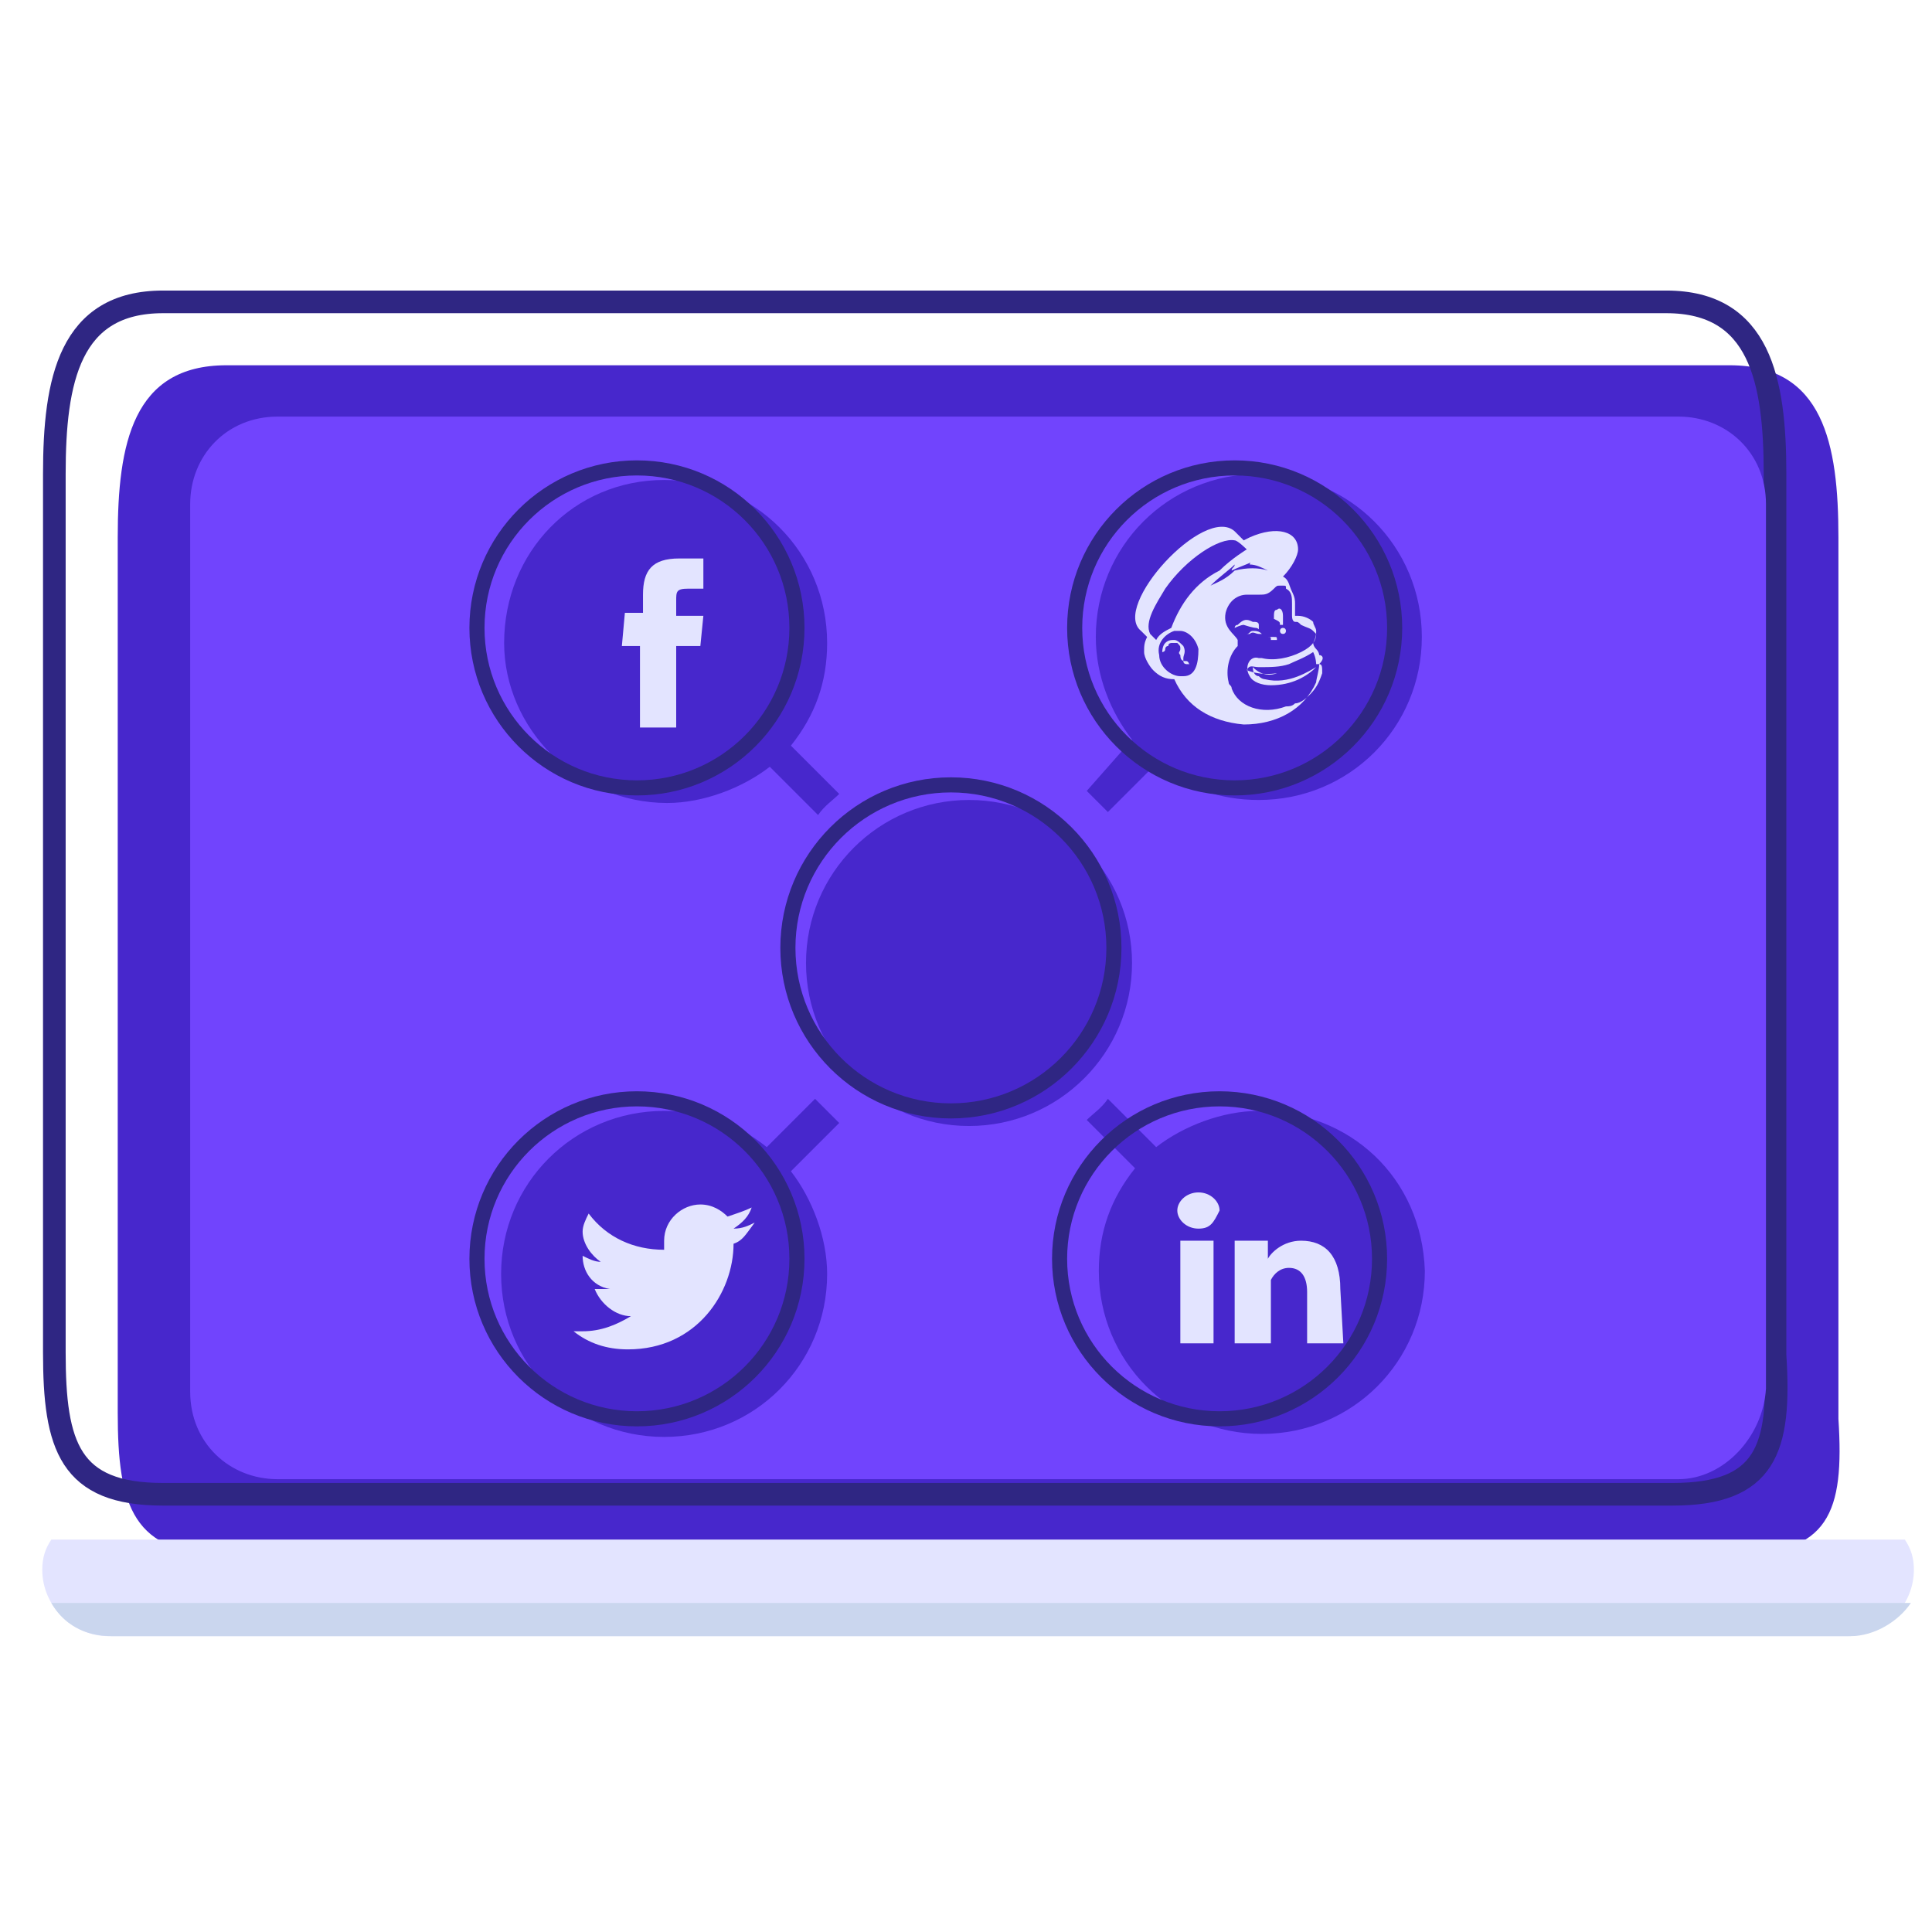
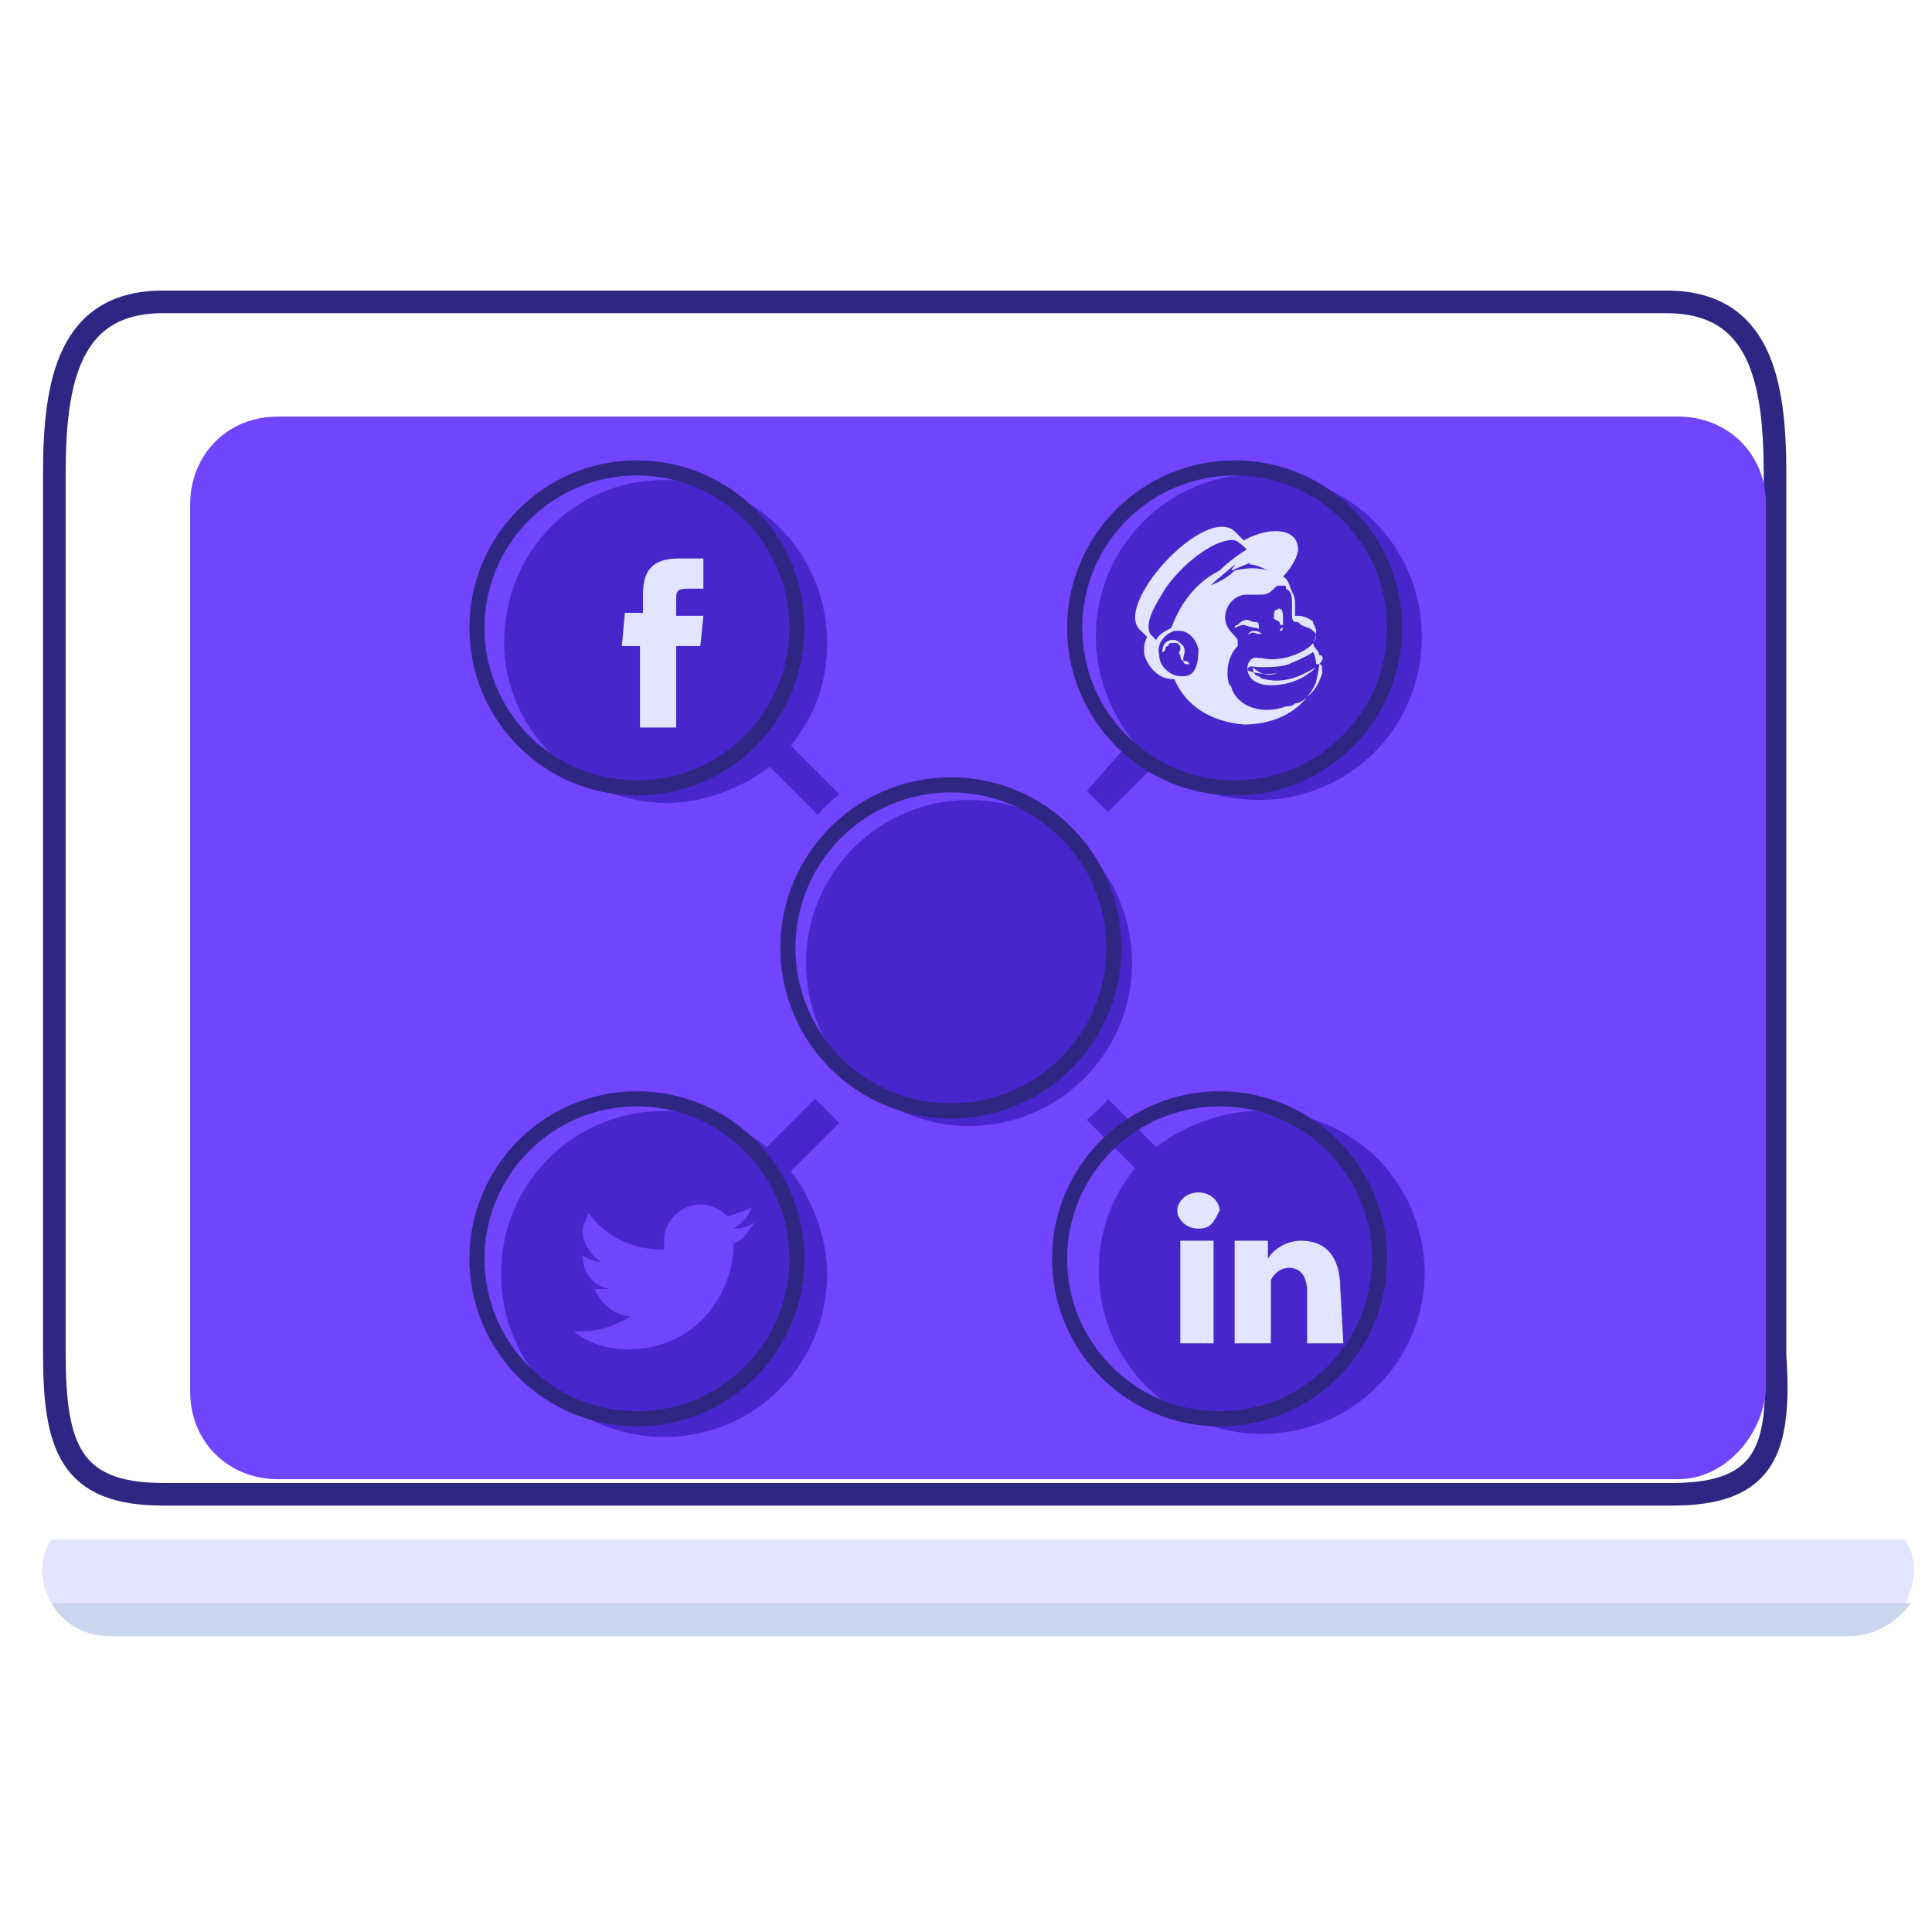
<svg xmlns="http://www.w3.org/2000/svg" version="1.1" id="Layer_1" x="0px" y="0px" viewBox="0 0 64 64" style="enable-background:new 0 0 64 64;" xml:space="preserve">
  <style type="text/css">
	.st0{fill:#4727CC;}
	.st1{fill:none;stroke:#2F2683;stroke-width:0.75;stroke-linecap:round;stroke-linejoin:round;stroke-miterlimit:10;}
	.st2{fill:#E3E4FF;}
	.st3{fill:#CAD6EE;}
	.st4{fill:#7144FD;}
	.st5{display:none;opacity:0.5;fill:#CAD6EE;enable-background:new    ;}
	.st6{display:none;}
	.st7{display:inline;fill:none;stroke:#E3E4FF;stroke-width:3;stroke-miterlimit:10;}
	.st8{fill:none;stroke:#2F2683;stroke-width:0.5;stroke-linecap:round;stroke-linejoin:round;stroke-miterlimit:10;}
</style>
  <g>
    <g>
-       <path class="st0" d="M57.4,51.5H7.5c-3.1,0-3.6-1.6-3.6-4.7v-29c0-3.1,0.5-5.7,3.6-5.7h49.8c3.1,0,3.6,2.6,3.6,5.7V47    C61.1,50.1,60.6,51.5,57.4,51.5z" />
      <path class="st1" d="M55.4,49.5h-50c-3.1,0-3.6-1.6-3.6-4.7V15.7c0-3.1,0.5-5.7,3.6-5.7h49.8c3.1,0,3.6,2.6,3.6,5.7v29.2    C59,48,58.5,49.5,55.4,49.5z" />
      <path class="st2" d="M1.7,51c-0.2,0.3-0.3,0.6-0.3,1c0,1.2,1,2.2,2.2,2.2h57.6c1.2,0,2.2-1,2.2-2.2c0-0.4-0.1-0.7-0.3-1H1.7z" />
      <path class="st3" d="M1.7,53.1c0.4,0.7,1.1,1.1,2,1.1h57.6c0.8,0,1.6-0.5,2-1.1H1.7z" />
    </g>
    <path class="st4" d="M55.6,49H9.2c-1.6,0-2.9-1.2-2.9-2.9V16.7c0-1.6,1.2-2.9,2.9-2.9h46.4c1.6,0,2.9,1.2,2.9,2.9V46   C58.4,47.6,57.1,49,55.6,49z" />
-     <path class="st5" d="M54.3,26.7H43.8c-0.8,0-1.5-0.6-1.5-1.5v-5.6c0-0.8,0.6-1.5,1.5-1.5h10.4c0.8,0,1.5,0.6,1.5,1.5v5.6   C55.8,26,55.1,26.7,54.3,26.7z" />
    <path class="st5" d="M20.3,26.8H9.8c-0.8,0-1.5-0.6-1.5-1.5v-5.6c0-0.8,0.6-1.5,1.5-1.5h10.4c0.8,0,1.5,0.6,1.5,1.5v5.6   C21.7,26,21.1,26.8,20.3,26.8z" />
    <path class="st5" d="M20.3,45.3H9.8c-0.8,0-1.5-0.6-1.5-1.5v-5.6c0-0.8,0.6-1.5,1.5-1.5h10.4c0.8,0,1.5,0.6,1.5,1.5v5.6   C21.7,44.6,21.1,45.3,20.3,45.3z" />
    <path class="st5" d="M54.3,45.3H43.8c-0.8,0-1.5-0.6-1.5-1.5v-5.6c0-0.8,0.6-1.5,1.5-1.5h10.4c0.8,0,1.5,0.6,1.5,1.5v5.6   C55.8,44.5,55.1,45.3,54.3,45.3z" />
  </g>
  <g class="st6">
    <path class="st7" d="M42.6,40c0,1.4-1.2,2.6-2.6,2.6h-9.9c-1.5,0-2.6-1.2-2.6-2.6v-9c0-1.5,1.1-2.6,2.6-2.6H40   c1.4,0,2.6,1.1,2.6,2.6V40z" />
    <path class="st7" d="M37.5,34.8c0,1.4-1.1,2.6-2.6,2.6H24.1c-1.4,0-2.6-1.2-2.6-2.6V23.9c0-1.4,1.2-2.6,2.6-2.6H35   c1.5,0,2.6,1.2,2.6,2.6L37.5,34.8L37.5,34.8z" />
  </g>
  <circle class="st2" cx="22.1" cy="21.4" r="4.6" />
-   <circle class="st2" cx="22.1" cy="42.1" r="4.6" />
  <circle class="st2" cx="41.8" cy="42.1" r="4.6" />
  <circle class="st2" cx="41.8" cy="20.9" r="4.6" />
  <path class="st0" d="M37.2,21c0,2.1,1.8,4.2,4.3,4.2c3.5,0,4.3-1.7,4.3-4.2c0-0.4,0-0.4,0-0.8c-0.4-1.3-1.4-2.1-2.5-2.9  c-0.4,0-1.1-0.4-1.8-0.4C39.3,17.2,37.2,18.5,37.2,21z" />
  <path class="st0" d="M36.7,26.9l1.6-1.6c1,0.8,2.1,1.2,3.4,1.2c3,0,5.4-2.4,5.4-5.4s-2.4-5.4-5.4-5.4s-5.4,2.4-5.4,5.4  c0,1.3,0.5,2.5,1.2,3.4L36,26.2C36.2,26.4,36.5,26.7,36.7,26.9z M42.6,19.4h1.1v-1.1H44v1.1h1.1v0.4H44v1.1h-0.4v-1.1h-1.1  L42.6,19.4L42.6,19.4z M40.2,21.3c0-0.1,0-0.2,0.1-0.3c-0.1,0-0.1,0-0.2,0c-0.8,0-1.3-0.6-1.3-1.2s0.8-1.2,1.6-1.2H42l-0.4,0.2H41  c0.4,0.1,0.6,0.6,0.6,1.1c0,0.4-0.2,0.7-0.5,1c-0.3,0.2-0.4,0.3-0.4,0.5s0.3,0.5,0.5,0.6c0.5,0.3,0.6,0.7,0.6,1.2  c0,0.7-0.6,1.2-1.7,1.2c-1,0-1.8-0.4-1.8-1.1s0.8-1.2,1.7-1.2c0.1,0,0.2,0,0.3,0C40.2,21.6,40.2,21.5,40.2,21.3z" />
  <path class="st0" d="M41.7,36.8c-1.2,0-2.5,0.5-3.4,1.2l-1.6-1.6c-0.2,0.3-0.5,0.5-0.7,0.7l1.6,1.6c-0.8,1-1.2,2.1-1.2,3.4  c0,3,2.4,5.4,5.4,5.4s5.4-2.4,5.4-5.4C47.1,39,44.7,36.8,41.7,36.8z M40.2,44.5h-1.1v-3.4h1.1V44.5z M39.7,40.7L39.7,40.7  c-0.4,0-0.7-0.3-0.7-0.6s0.3-0.6,0.7-0.6s0.7,0.3,0.7,0.6C40.2,40.5,40.1,40.7,39.7,40.7z M44.5,44.5h-1.2v-1.7  c0-0.5-0.2-0.8-0.6-0.8c-0.3,0-0.5,0.2-0.6,0.4c0,0.1,0,0.2,0,0.3v1.8h-1.2c0,0,0-3,0-3.4H42v0.6c0.1-0.2,0.5-0.6,1.1-0.6  c0.8,0,1.3,0.5,1.3,1.6L44.5,44.5L44.5,44.5z" />
  <path class="st0" d="M27,36.4L25.4,38c-1-0.8-2.1-1.2-3.4-1.2c-3,0-5.4,2.4-5.4,5.4s2.4,5.4,5.4,5.4s5.4-2.4,5.4-5.4  c0-1.2-0.5-2.5-1.2-3.4l1.6-1.6C27.5,36.9,27.2,36.6,27,36.4z M24.3,41.2c0,1.6-1.2,3.5-3.5,3.5c-0.7,0-1.3-0.2-1.8-0.6  c0.1,0,0.2,0,0.3,0c0.6,0,1.1-0.2,1.6-0.5c-0.5,0-1-0.4-1.2-0.9c0.1,0,0.2,0,0.2,0c0.1,0,0.2,0,0.3,0c-0.6-0.1-0.9-0.6-0.9-1.1l0,0  c0.2,0.1,0.4,0.2,0.6,0.2c-0.3-0.2-0.6-0.6-0.6-1c0-0.2,0.1-0.4,0.2-0.6c0.6,0.8,1.5,1.2,2.5,1.2c0-0.1,0-0.2,0-0.3  c0-0.7,0.6-1.2,1.2-1.2c0.4,0,0.7,0.2,0.9,0.4c0.3-0.1,0.6-0.2,0.8-0.3c-0.1,0.3-0.3,0.5-0.6,0.7c0.3,0,0.5-0.1,0.7-0.2  C24.7,40.9,24.6,41.1,24.3,41.2L24.3,41.2z" />
  <path class="st0" d="M22.1,26.6c1.2,0,2.5-0.5,3.4-1.2l1.6,1.6c0.2-0.3,0.5-0.5,0.7-0.7l-1.6-1.6c0.8-1,1.2-2.1,1.2-3.4  c0-3-2.4-5.4-5.4-5.4s-5.3,2.4-5.3,5.4C16.7,24.1,19.1,26.6,22.1,26.6z M20.7,20.3h0.6v-0.6c0-0.8,0.3-1.2,1.2-1.2h0.8v1h-0.5  c-0.4,0-0.4,0.1-0.4,0.4v0.5h0.9l-0.1,1h-0.8v2.7h-1.2v-2.7h-0.6L20.7,20.3L20.7,20.3z" />
  <circle class="st8" cx="21.1" cy="20.8" r="5.3" />
  <circle class="st8" cx="40.9" cy="20.8" r="5.3" />
  <circle class="st8" cx="40.4" cy="41.7" r="5.3" />
  <circle class="st8" cx="21.1" cy="41.7" r="5.3" />
  <circle class="st0" cx="32.1" cy="31.9" r="5.4" />
  <circle class="st8" cx="31.5" cy="31.4" r="5.4" />
  <g>
    <path class="st2" d="M42.4,20.7c0.1,0,0.1,0,0.1,0c0-0.1,0-0.2,0-0.3c0-0.2-0.1-0.3-0.2-0.2c-0.1,0-0.1,0.1-0.1,0.3   C42.4,20.6,42.4,20.6,42.4,20.7z" />
    <path class="st2" d="M41.6,20.8c0.1,0,0.1,0.1,0.1,0c0,0,0,0,0-0.1c0-0.1-0.1-0.1-0.2-0.1c-0.2-0.1-0.3-0.1-0.5,0.1   c-0.1,0-0.1,0.1-0.1,0.1c0,0,0,0,0,0s0.2-0.1,0.3-0.1C41.5,20.8,41.6,20.8,41.6,20.8z" />
    <path class="st2" d="M41.5,20.9c-0.1,0-0.1,0.1-0.2,0.1S41.3,21,41.3,21v0c0,0,0,0,0,0s0.1,0,0.1,0c0.1-0.1,0.2,0,0.3,0   c0.1,0,0.1,0,0.1,0v0C41.7,20.9,41.6,20.9,41.5,20.9z" />
-     <path class="st2" d="M42.1,21.2c0.1,0,0.1,0,0.2,0c0-0.1,0-0.1-0.1-0.1c-0.1,0-0.1,0-0.2,0C42.1,21.1,42.1,21.1,42.1,21.2z" />
-     <path class="st2" d="M42.5,20.8c-0.1,0-0.1,0.1-0.1,0.1s0,0.1,0.1,0.1c0.1,0,0.1-0.1,0.1-0.1S42.6,20.8,42.5,20.8z" />
+     <path class="st2" d="M42.5,20.8c-0.1,0-0.1,0.1-0.1,0.1c0.1,0,0.1-0.1,0.1-0.1S42.6,20.8,42.5,20.8z" />
    <path class="st2" d="M39.4,22C39.4,22,39.4,22,39.4,22c-0.1,0-0.1,0-0.1,0s-0.1,0-0.1-0.1c0,0,0-0.1,0-0.1v0c0-0.1,0.1-0.2,0-0.4   c-0.1-0.1-0.2-0.2-0.3-0.2c-0.1,0-0.2,0-0.3,0.1c-0.1,0.1-0.1,0.3-0.1,0.3c0,0,0,0,0,0c0,0,0.1,0,0.1-0.1c0,0,0,0,0,0   c0,0,0-0.1,0.1-0.1c0-0.1,0.1-0.1,0.1-0.1c0.1,0,0.1,0,0.2,0c0.1,0.1,0.1,0.1,0.1,0.2c0,0.1-0.1,0.1,0,0.2c0,0.2,0.1,0.2,0.2,0.2   S39.4,22.1,39.4,22C39.4,22,39.4,22,39.4,22z" />
    <path class="st2" d="M43.7,21.7c0,0,0-0.1-0.1-0.2s-0.1-0.2-0.1-0.2c0.1-0.2,0.1-0.3,0.1-0.4c0-0.1-0.1-0.2-0.1-0.3   c-0.1-0.1-0.3-0.2-0.5-0.2c0,0-0.1,0-0.1,0s0-0.3,0-0.4c0-0.1,0-0.2-0.1-0.4c-0.1-0.2-0.1-0.4-0.3-0.5c0.3-0.3,0.5-0.7,0.5-0.9   c0-0.6-0.7-0.8-1.6-0.4l-0.2,0.1l-0.3-0.3c-1-0.9-4.1,2.5-3.1,3.3l0.2,0.2c-0.1,0.2-0.1,0.3-0.1,0.5c0,0.2,0.2,0.5,0.3,0.6   c0.2,0.2,0.4,0.3,0.7,0.3c0.4,0.9,1.2,1.4,2.3,1.5c1.1,0,2-0.5,2.4-1.4c0-0.1,0.1-0.4,0.1-0.6C43.9,21.8,43.8,21.7,43.7,21.7z    M39.2,22.4c0,0-0.1,0-0.1,0c-0.3,0-0.7-0.3-0.7-0.7c-0.1-0.4,0.2-0.7,0.5-0.8c0.1,0,0.1,0,0.2,0c0.2,0,0.5,0.2,0.6,0.6   C39.7,22,39.6,22.4,39.2,22.4z M38.8,20.8c-0.2,0.1-0.4,0.2-0.5,0.4c-0.1-0.1-0.2-0.2-0.2-0.2c-0.2-0.4,0.2-1,0.5-1.5   c0.7-1,1.8-1.7,2.3-1.6c0.1,0,0.4,0.3,0.4,0.3s-0.5,0.3-0.9,0.7C39.6,19.3,39.1,20,38.8,20.8z M42.3,22.3L42.3,22.3   C42.3,22.3,42.3,22.3,42.3,22.3c0,0-0.5,0.1-1-0.1c0.1-0.2,0.2-0.1,0.4-0.1c0.4,0,0.7,0,1-0.1c0.2-0.1,0.5-0.2,0.8-0.4   c0.1,0.2,0.1,0.4,0.1,0.4s0.1,0,0.1,0c0.1,0,0.1,0.1,0.1,0.3c-0.1,0.3-0.2,0.5-0.4,0.7c-0.1,0.1-0.3,0.3-0.5,0.3   c-0.1,0.1-0.2,0.1-0.3,0.1c-0.8,0.3-1.6,0-1.8-0.6c0-0.1-0.1-0.1-0.1-0.2c-0.1-0.4,0-0.9,0.3-1.2l0,0c0,0,0-0.1,0-0.1   c0,0,0-0.1,0-0.1c-0.1-0.2-0.5-0.4-0.4-0.9c0.1-0.4,0.4-0.6,0.7-0.6c0,0,0.1,0,0.1,0c0.1,0,0.2,0,0.3,0c0.2,0,0.3,0,0.5-0.2   c0.1-0.1,0.1-0.1,0.2-0.1c0,0,0,0,0.1,0s0.1,0,0.1,0.1c0.2,0.1,0.2,0.3,0.2,0.5c0,0.1,0,0.3,0,0.4c0,0.2,0.1,0.2,0.1,0.2   c0.1,0,0.1,0,0.2,0.1c0.2,0.1,0.3,0.1,0.4,0.2c0.1,0.1,0.1,0.1,0.1,0.1c0,0.2-0.1,0.4-0.5,0.6c-0.4,0.2-0.9,0.3-1.3,0.2   c0,0-0.1,0-0.1,0c-0.3-0.1-0.5,0.3-0.3,0.6c0.1,0.2,0.4,0.3,0.7,0.3c0.7,0,1.2-0.3,1.5-0.6c0,0,0,0,0,0c0,0,0,0,0,0   c-0.2,0.1-0.9,0.6-1.7,0.4c0,0-0.1,0-0.2-0.1c-0.1,0-0.2-0.1-0.2-0.3C41.9,22.5,42.3,22.3,42.3,22.3z M41.3,22.2L41.3,22.2   L41.3,22.2L41.3,22.2z M40.1,19.4c0.3-0.3,0.6-0.5,0.8-0.7c0,0,0,0,0,0c0,0.1-0.1,0.1-0.1,0.2c0,0,0,0,0,0c0.2-0.1,0.5-0.2,0.7-0.3   c0,0,0,0,0,0c-0.1,0-0.1,0.1-0.1,0.1v0c0.2,0,0.4,0.1,0.6,0.2v0c-0.3-0.1-0.7-0.1-1.1,0C40.6,19.2,40.3,19.3,40.1,19.4   C40.1,19.5,40.1,19.5,40.1,19.4z" />
  </g>
</svg>